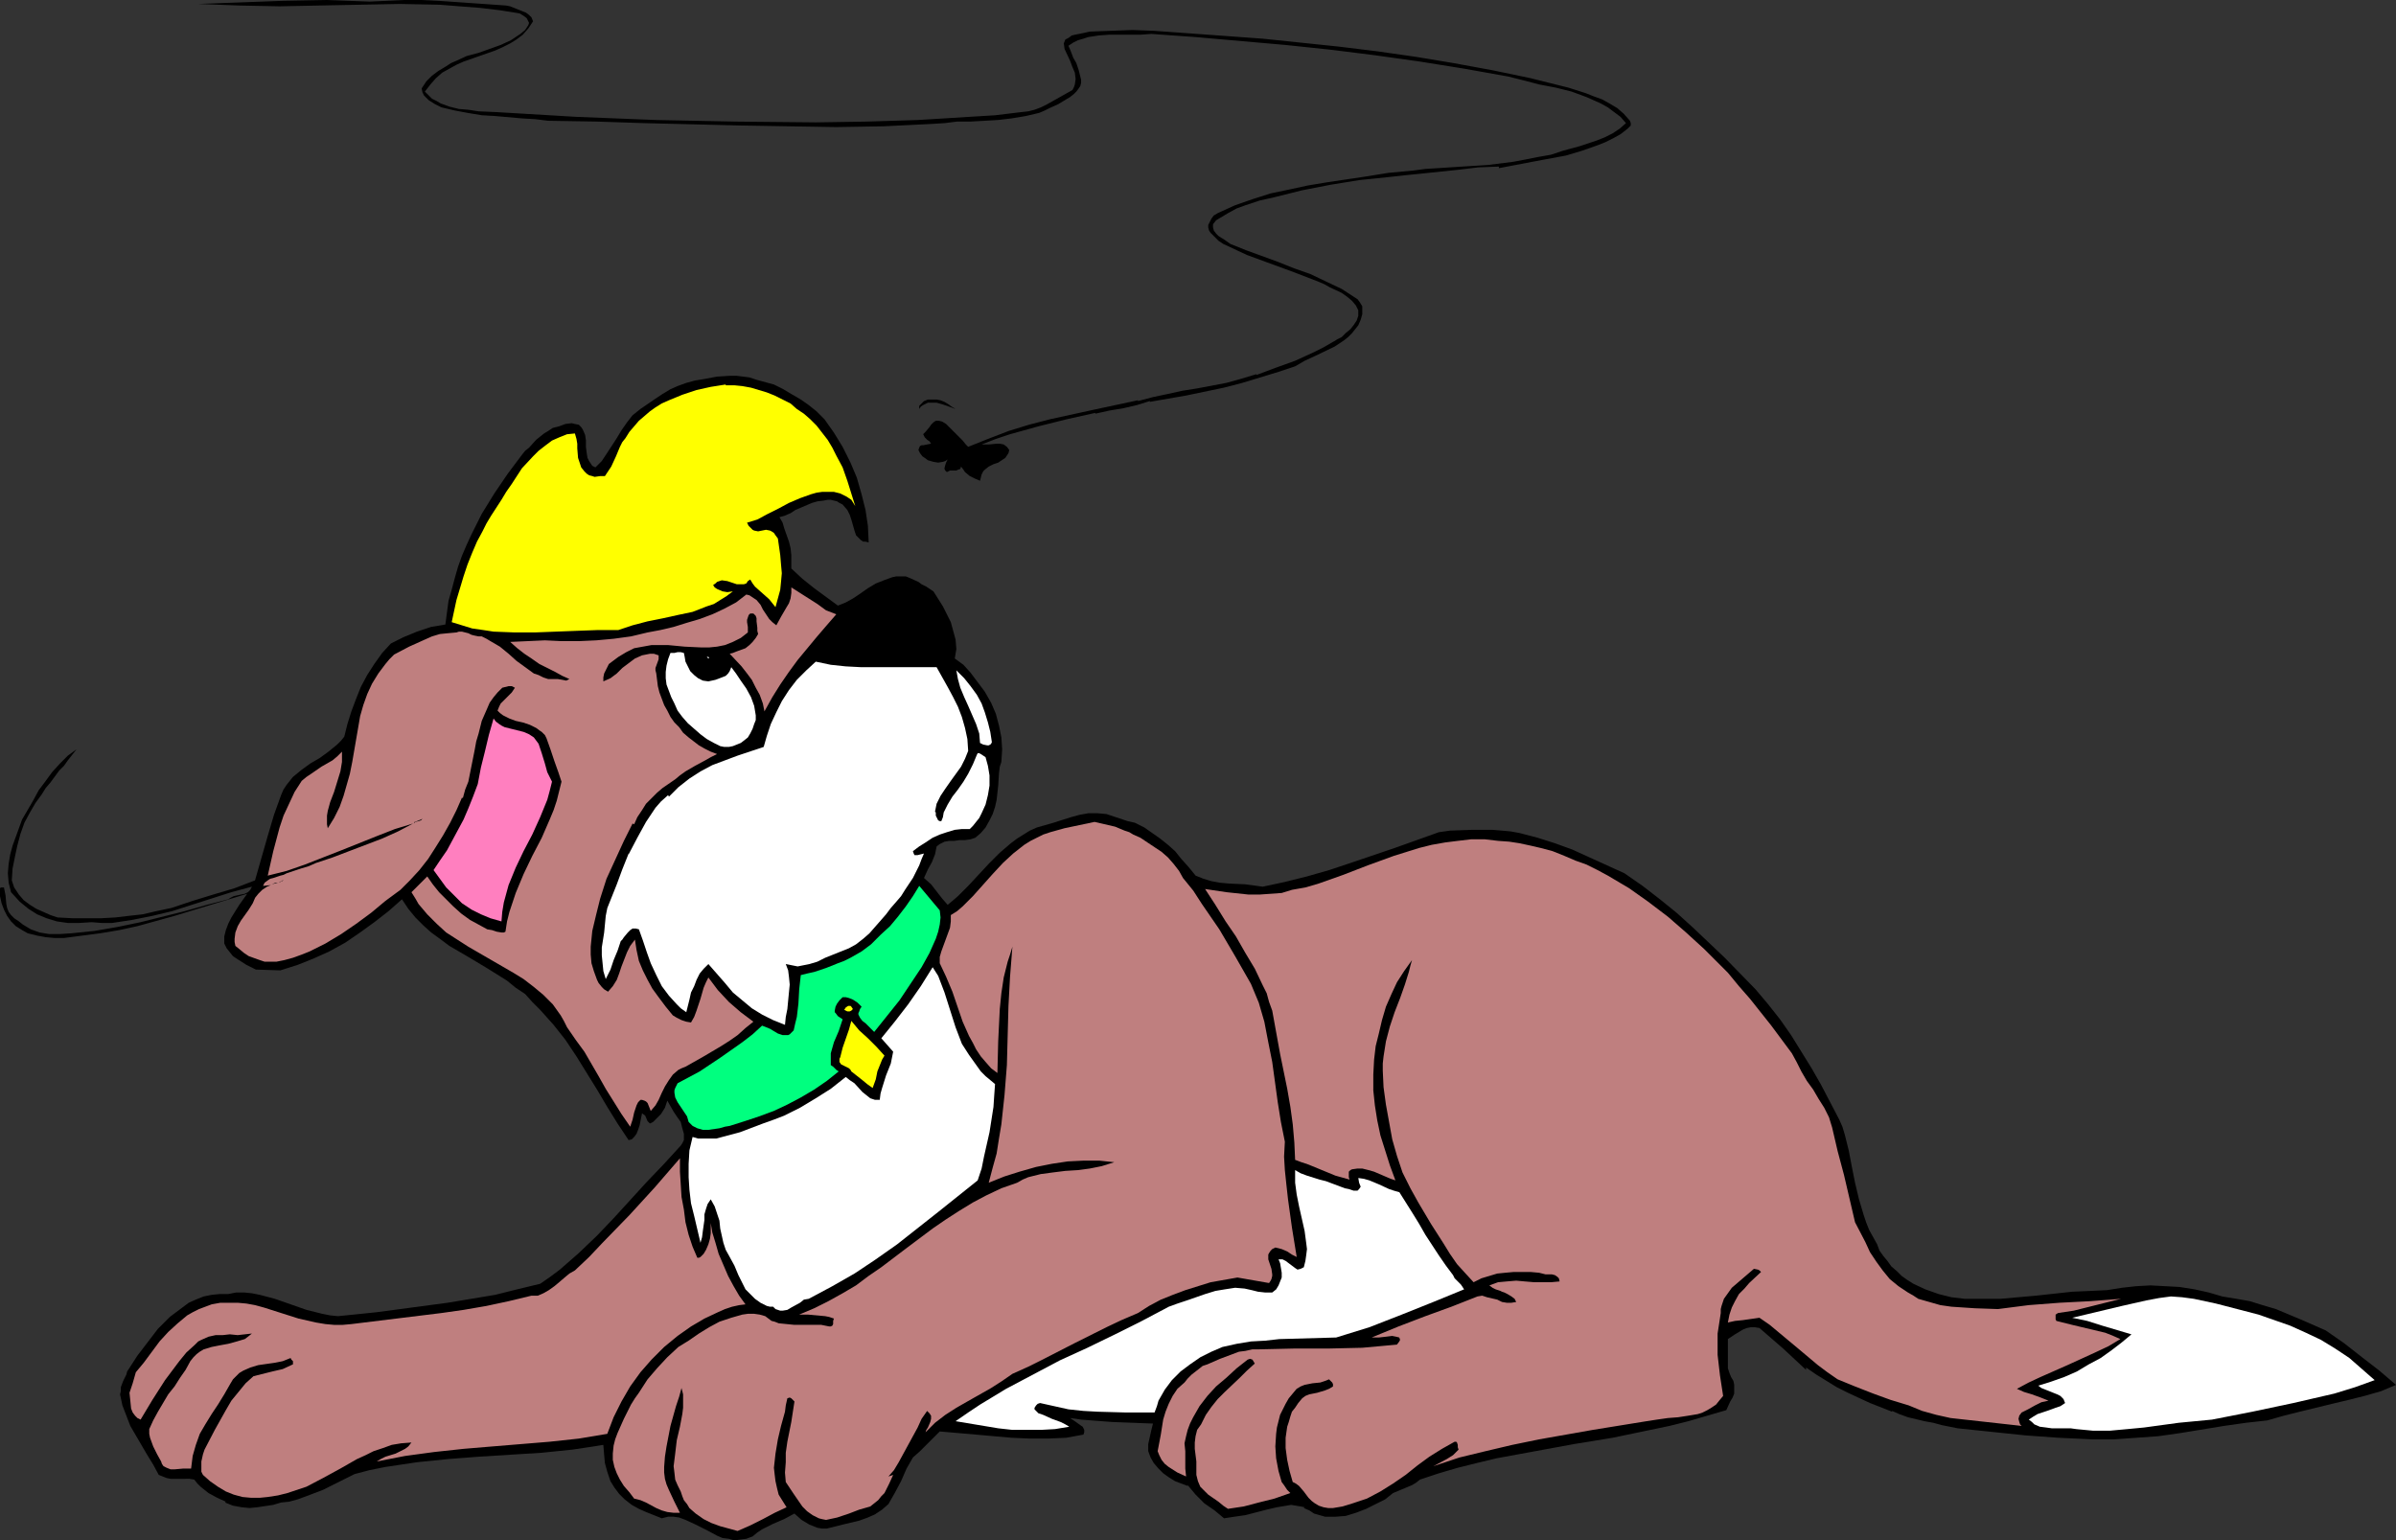
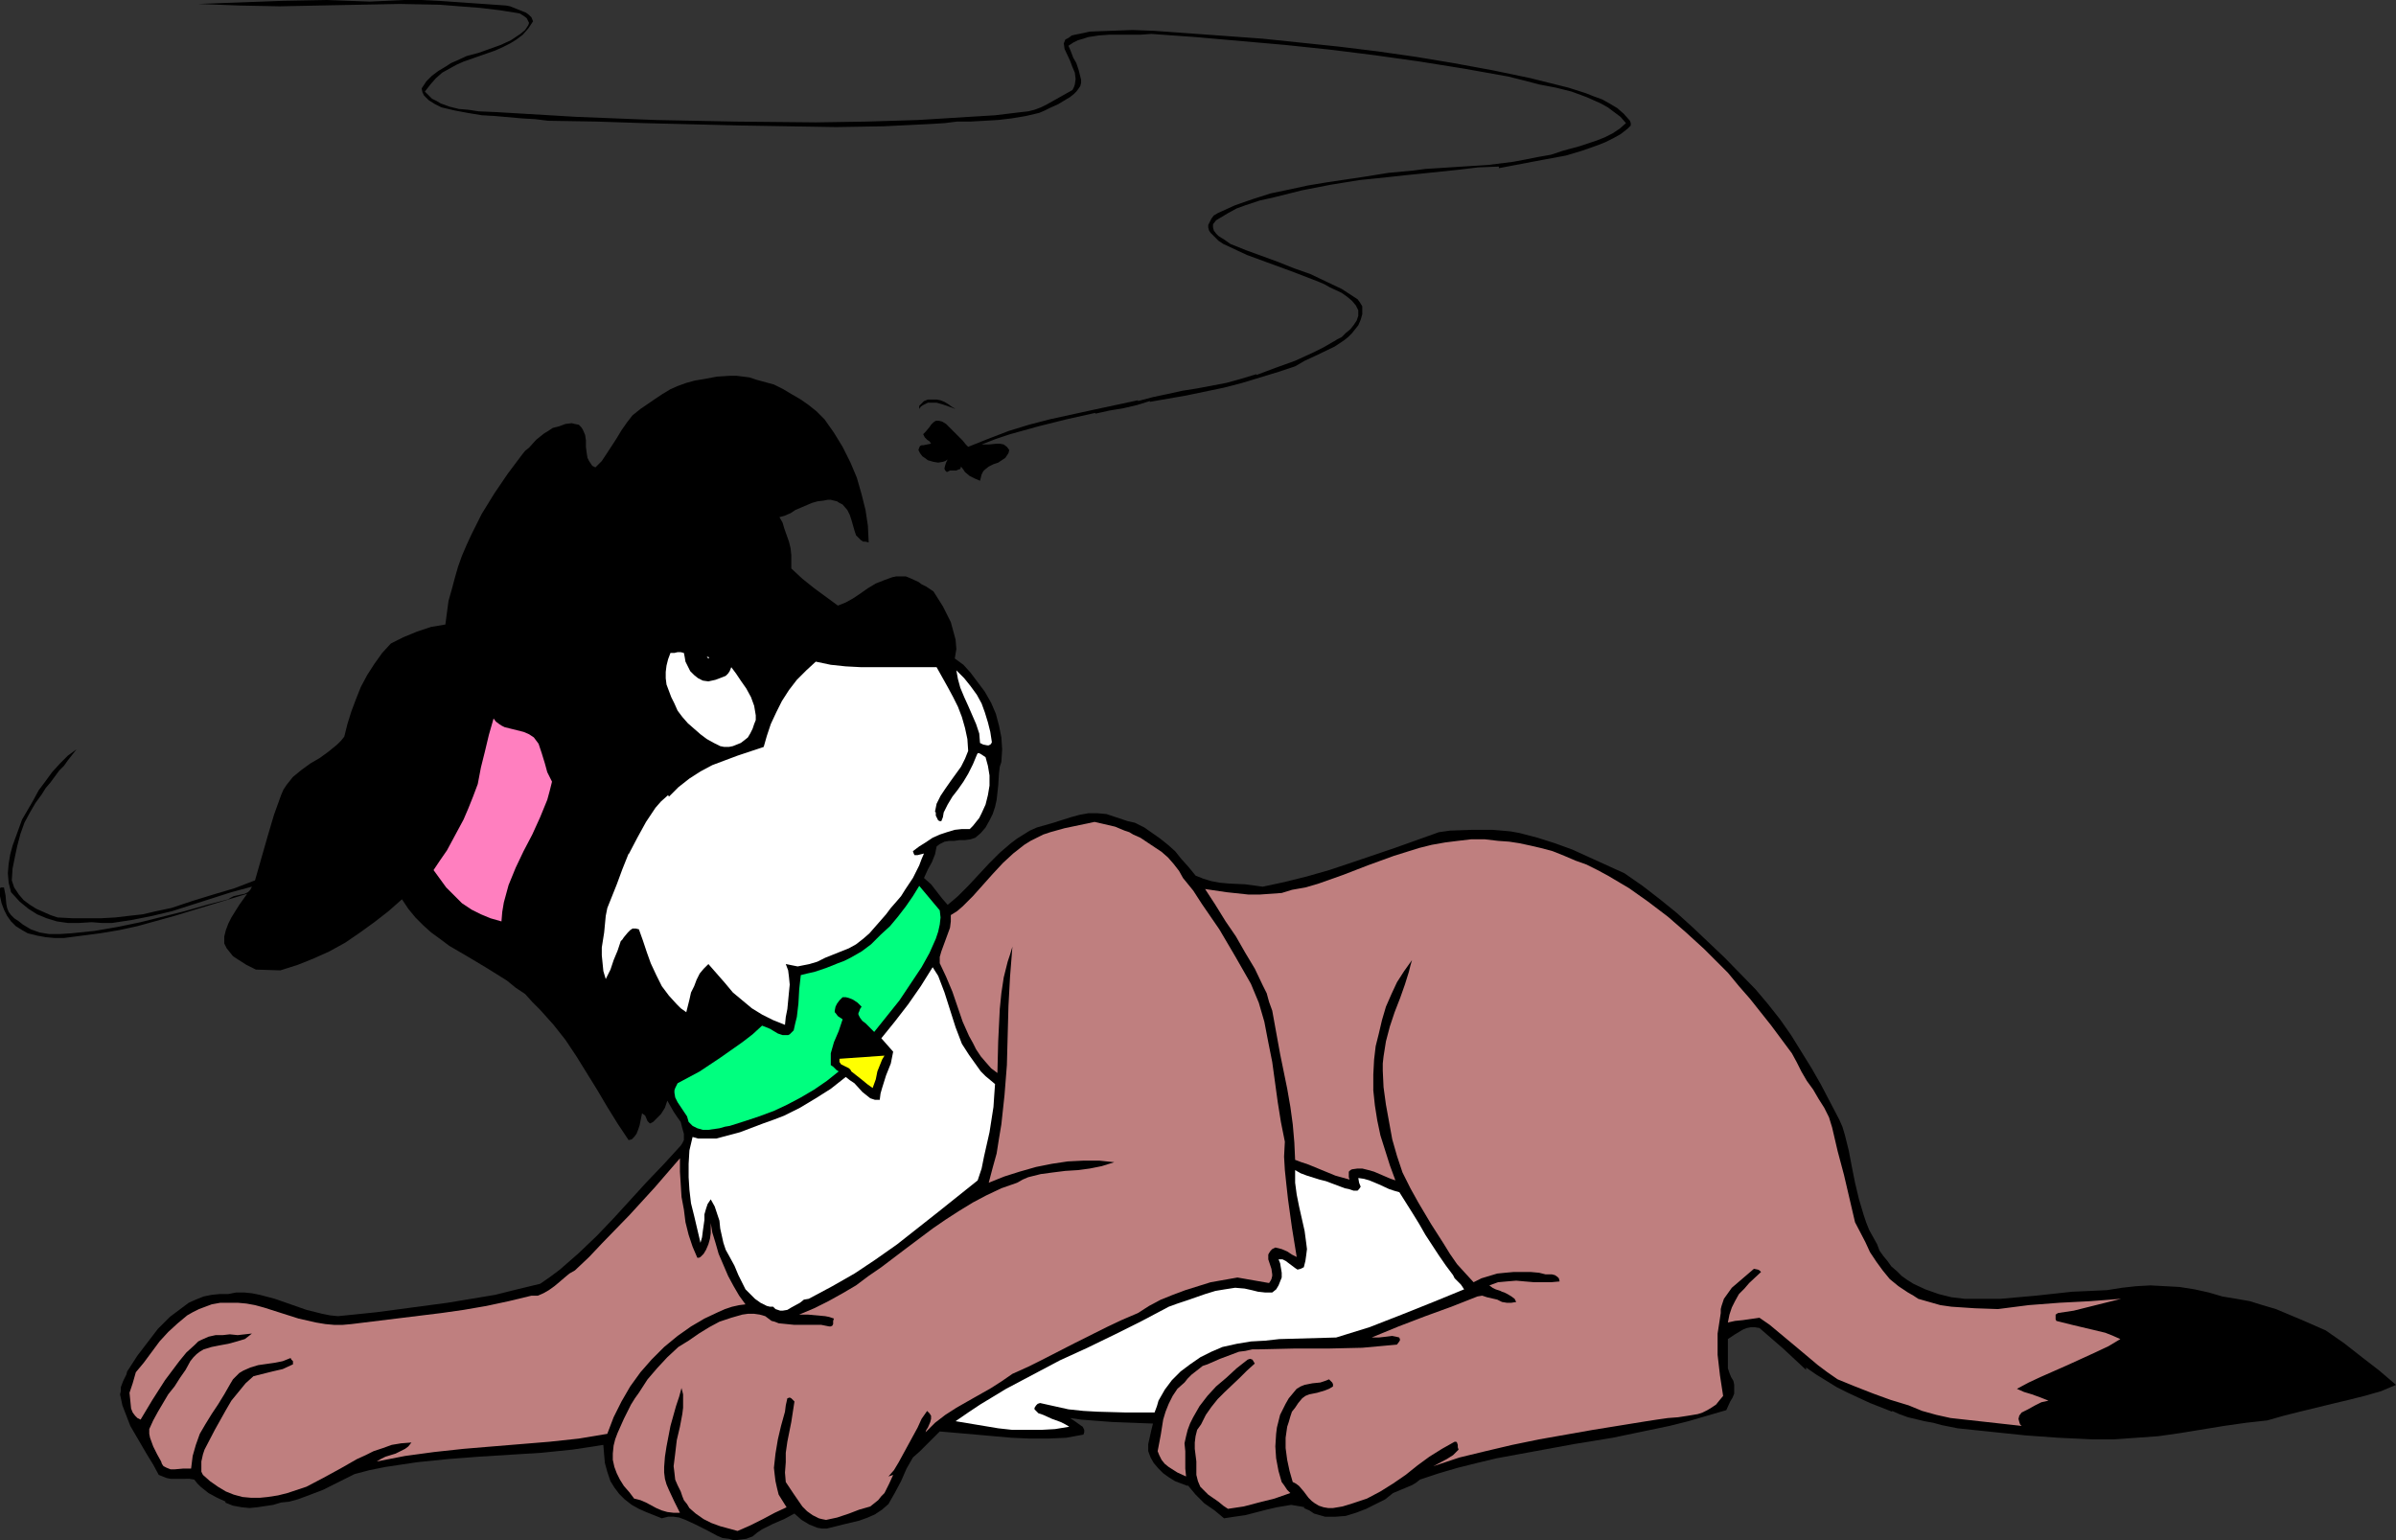
<svg xmlns="http://www.w3.org/2000/svg" xmlns:ns1="http://sodipodi.sourceforge.net/DTD/sodipodi-0.dtd" xmlns:ns2="http://www.inkscape.org/namespaces/inkscape" version="1.0" width="129.724mm" height="83.409mm" id="svg25" ns1:docname="Dog &amp; Fly.wmf">
  <rect width="100%" height="100%" fill="#333333" stroke="none" />
  <ns1:namedview id="namedview25" pagecolor="#ffffff" bordercolor="#000000" borderopacity="0.25" ns2:showpageshadow="2" ns2:pageopacity="0.0" ns2:pagecheckerboard="0" ns2:deskcolor="#d1d1d1" ns2:document-units="mm" />
  <defs id="defs1">
    <pattern id="WMFhbasepattern" patternUnits="userSpaceOnUse" width="6" height="6" x="0" y="0" />
  </defs>
  <path style="fill:#000000;fill-opacity:1;fill-rule:evenodd;stroke:none" d="M 75.629,0.323 79.184,0.162 82.739,0 h 3.555 l 3.394,0.162 6.949,0.485 6.949,0.485 0.808,0.162 0.808,0.323 1.616,0.646 0.808,0.323 0.646,0.485 0.485,0.485 0.323,0.808 -0.97,1.454 -1.131,1.293 -1.293,0.969 -1.293,0.808 -1.616,0.808 -1.454,0.646 -6.464,2.262 -1.454,0.646 -1.454,0.808 -1.454,0.808 -1.293,1.131 -1.131,1.293 -1.131,1.454 0.808,0.808 0.646,0.646 0.97,0.485 0.808,0.485 1.778,0.646 1.939,0.485 1.939,0.162 2.101,0.323 3.717,0.162 16.322,0.969 16.322,0.646 16.322,0.323 16.322,0.162 10.342,-0.162 10.504,-0.323 5.333,-0.323 5.171,-0.323 5.333,-0.323 5.333,-0.646 1.454,-0.162 1.293,-0.323 1.293,-0.485 1.293,-0.646 2.586,-1.454 2.586,-1.454 0.323,-0.646 0.162,-0.485 0.162,-1.131 -0.162,-1.293 -0.485,-1.131 -0.485,-1.293 -1.131,-2.424 -0.162,-1.131 0.323,-0.808 0.646,-0.323 0.646,-0.485 0.646,-0.162 1.616,-0.323 1.454,-0.323 4.363,-0.162 4.363,-0.162 4.363,0.162 4.525,0.323 8.888,0.646 8.888,0.646 7.757,0.808 7.757,0.808 7.918,0.969 7.918,1.131 7.757,1.293 7.918,1.454 7.757,1.616 7.757,1.939 3.555,1.131 1.616,0.646 1.778,0.646 1.454,0.808 1.616,0.969 1.293,1.131 1.293,1.454 0.162,0.485 v 0.485 l -0.323,0.323 -0.323,0.323 -1.454,1.131 -1.454,0.808 -1.616,0.808 -1.616,0.646 -3.232,1.131 -3.232,0.969 -6.949,1.293 -3.394,0.646 -3.394,0.646 v -0.323 l -4.202,0.162 -4.04,0.485 -7.757,0.808 v 0 l -3.232,0.323 -2.909,0.323 -3.07,0.323 -1.616,0.162 -1.616,0.162 v 0 l -5.979,0.969 -5.818,1.131 -5.818,1.454 -2.909,0.646 -2.909,0.969 -1.778,0.646 -1.778,0.969 -1.616,0.969 -0.808,0.485 -0.646,0.808 v 0.646 l 0.162,0.646 0.485,0.646 0.485,0.485 1.293,0.808 1.131,0.808 3.232,1.293 6.626,2.424 3.232,1.293 3.232,1.131 3.394,1.616 3.07,1.454 3.232,2.101 0.485,0.646 0.485,0.808 v 0.969 0.646 l -0.323,1.131 -0.485,1.131 -0.646,0.808 -0.646,0.808 -0.808,0.808 -0.808,0.646 -1.939,1.293 -4.04,1.939 -2.101,0.969 -1.939,1.131 -3.394,1.131 -3.717,1.131 -3.717,1.131 -3.717,0.969 -3.878,0.808 -3.878,0.808 -3.717,0.646 -3.717,0.646 v -0.162 l -2.586,0.808 -2.747,0.646 -2.909,0.485 -2.909,0.646 v -0.162 l -5.818,1.293 -5.818,1.454 -5.818,1.616 -2.909,0.969 -2.909,1.131 h 0.808 0.646 l 1.616,-0.162 h 0.646 l 0.808,0.162 0.646,0.485 0.485,0.646 -0.162,0.646 -0.323,0.485 -0.323,0.485 -0.485,0.323 -0.97,0.646 -0.97,0.323 -0.97,0.485 -0.808,0.646 -0.323,0.323 -0.323,0.646 -0.162,0.646 -0.162,0.646 -1.131,-0.485 -0.97,-0.485 -0.97,-0.808 -0.323,-0.485 -0.485,-0.646 -0.162,0.485 -0.485,0.162 -0.323,0.162 h -1.293 l -0.323,0.162 -0.323,0.162 -0.323,-0.323 -0.162,-0.323 v -0.162 l 0.162,-0.646 0.162,-0.485 0.323,-0.646 -0.485,0.323 -0.485,0.162 -0.97,0.162 -0.97,-0.162 -1.131,-0.323 -0.646,-0.485 -0.485,-0.323 -0.485,-0.646 -0.323,-0.646 0.162,-0.485 0.162,-0.323 0.323,-0.162 h 0.323 l 1.616,-0.323 -0.323,-0.485 -0.485,-0.323 -0.485,-0.485 -0.162,-0.323 -0.162,-0.323 0.485,-0.485 0.808,-0.969 0.323,-0.485 0.485,-0.485 0.485,-0.323 h 0.646 l 0.646,0.162 0.808,0.485 0.646,0.646 1.454,1.454 1.293,1.293 0.646,0.808 0.485,0.485 4.04,-1.616 4.202,-1.616 4.202,-1.293 4.363,-1.131 8.888,-1.939 9.05,-1.939 v 0.162 l 3.07,-0.808 3.07,-0.646 2.909,-0.646 3.07,-0.485 5.979,-1.131 2.909,-0.808 3.232,-0.969 v 0.162 l 3.878,-1.454 4.04,-1.454 3.878,-1.777 1.939,-0.969 1.939,-1.131 0.323,-0.162 0.485,-0.323 0.97,-0.485 0.808,-0.808 0.97,-0.808 0.646,-0.808 0.646,-0.969 0.323,-0.969 v -1.131 l -0.485,-0.969 -0.808,-0.969 -0.97,-0.808 -1.131,-0.808 -2.424,-1.131 -1.131,-0.646 -1.131,-0.485 -5.01,-1.939 -4.848,-1.777 -4.848,-1.777 -2.424,-1.131 -2.424,-1.131 -0.485,-0.323 -0.485,-0.323 -0.808,-0.808 -0.808,-0.808 -0.323,-0.485 -0.162,-0.646 v -0.485 l 0.162,-0.323 0.485,-0.969 0.485,-0.646 0.808,-0.485 3.555,-1.616 3.717,-1.293 3.555,-1.131 3.878,-0.808 3.717,-0.808 3.878,-0.646 7.595,-1.131 5.01,-0.808 5.171,-0.485 2.424,-0.323 2.586,-0.162 5.01,-0.323 5.171,-0.323 5.171,-0.646 2.586,-0.485 2.424,-0.485 2.747,-0.485 2.424,-0.808 3.555,-0.969 3.394,-1.131 1.616,-0.646 1.616,-0.808 1.454,-0.969 1.293,-1.131 -1.131,-1.293 -1.293,-0.969 -1.293,-0.969 -1.454,-0.808 -1.454,-0.646 -1.454,-0.646 -3.07,-1.131 -3.232,-0.808 -3.394,-0.646 -3.07,-0.808 -3.232,-0.808 -9.05,-1.616 -9.05,-1.454 -9.211,-1.293 -9.05,-1.131 -9.211,-0.969 -9.211,-0.808 -9.211,-0.808 -9.05,-0.646 -2.262,0.162 h -2.101 -2.101 -2.262 l -2.101,0.162 -2.101,0.323 -0.97,0.323 -1.131,0.323 -0.97,0.485 -0.97,0.646 0.485,1.131 0.485,1.293 0.646,1.131 0.485,1.454 0.323,1.293 0.162,0.646 v 0.646 l -0.162,0.646 -0.323,0.485 -0.485,0.646 -0.485,0.485 -0.808,0.646 -0.808,0.485 -1.616,0.969 -1.778,0.808 -0.97,0.485 -1.131,0.485 -2.747,0.646 -2.909,0.485 -2.747,0.323 -2.747,0.162 -2.909,0.162 h -2.747 l -2.586,0.323 -2.586,0.162 -9.858,0.485 -9.696,0.162 -9.858,-0.162 -9.696,-0.162 -19.715,-0.485 -9.858,-0.323 -9.858,-0.162 -2.586,-0.323 -2.747,-0.162 -5.494,-0.485 -2.747,-0.162 -2.909,-0.485 -2.586,-0.485 -2.747,-0.646 -1.293,-0.646 -1.293,-0.808 -0.485,-0.485 -0.485,-0.485 -0.323,-0.646 -0.162,-0.808 0.97,-1.454 1.131,-1.131 1.293,-0.969 1.616,-0.969 0.97,-0.646 1.131,-0.485 2.101,-0.969 2.424,-0.646 2.262,-0.808 2.262,-0.808 2.101,-0.969 0.97,-0.646 0.97,-0.646 0.97,-0.808 0.646,-0.969 0.162,-0.485 -0.162,-0.323 -0.162,-0.323 -0.162,-0.323 -0.646,-0.485 -0.808,-0.485 -4.04,-0.646 L 98.253,1.616 94.051,1.293 90.011,0.969 81.77,0.808 73.528,0.969 65.286,1.131 57.206,1.293 48.965,1.131 44.763,0.969 40.562,0.808 44.925,0.646 49.288,0.485 58.014,0.162 66.902,0 71.266,0.162 Z" id="path1" />
  <path style="fill:#000000;fill-opacity:1;fill-rule:evenodd;stroke:none" d="m 154.813,77.721 1.778,0.485 1.778,0.485 1.939,0.969 1.616,0.969 1.939,1.131 1.616,1.131 1.616,1.293 1.616,1.616 1.939,2.747 1.778,2.908 1.616,3.232 1.293,3.07 0.97,3.393 0.808,3.232 0.485,3.232 0.162,3.393 -0.646,-0.162 h -0.485 l -0.485,-0.323 -0.323,-0.323 -0.646,-0.646 -0.323,-0.969 -0.323,-1.131 -0.323,-1.131 -0.323,-0.969 -0.485,-0.97 -0.97,-1.131 -0.646,-0.323 -0.485,-0.323 -0.646,-0.162 -0.646,-0.162 h -0.646 l -0.808,0.162 -1.293,0.162 -1.131,0.323 -2.262,0.969 -1.131,0.485 -0.97,0.646 -1.131,0.485 -1.131,0.323 0.646,1.131 0.323,1.131 0.97,2.747 0.323,1.293 0.162,1.454 v 1.454 1.293 l 2.262,2.101 2.424,1.939 2.424,1.777 2.424,1.777 1.616,-0.646 1.454,-0.808 1.454,-0.969 1.616,-1.131 1.616,-0.969 1.616,-0.646 1.778,-0.646 0.808,-0.162 h 0.97 0.97 l 0.808,0.323 1.778,0.808 0.646,0.485 0.97,0.485 1.454,0.969 1.939,3.07 0.808,1.616 0.808,1.616 0.485,1.777 0.485,1.777 0.162,1.939 -0.323,1.939 1.778,1.293 1.454,1.616 1.454,1.939 1.454,1.939 1.293,2.262 0.97,2.262 0.646,2.424 0.485,2.424 0.162,2.424 -0.162,2.585 -0.323,0.969 -0.162,1.293 -0.162,2.585 -0.323,2.908 -0.323,1.454 -0.485,1.454 -0.646,1.293 -0.808,1.454 -0.97,1.131 -1.131,0.969 -0.97,0.323 -1.131,0.162 h -1.131 l -1.131,0.162 h -0.97 l -0.97,0.162 -0.97,0.485 -0.646,0.485 -0.162,0.808 -0.162,0.808 -0.646,1.616 -0.808,1.454 -0.808,1.777 1.454,1.293 1.131,1.454 1.131,1.454 1.131,1.293 0.97,-0.808 1.131,-0.969 2.101,-2.101 4.202,-4.524 2.262,-2.262 2.262,-1.939 1.293,-0.97 1.293,-0.808 1.293,-0.808 1.454,-0.646 3.394,-0.97 3.555,-1.131 1.778,-0.485 1.778,-0.323 h 1.939 l 1.778,0.162 1.454,0.485 1.454,0.485 1.454,0.485 1.454,0.323 1.939,0.97 1.616,1.131 1.616,1.131 1.616,1.293 1.454,1.293 1.293,1.616 1.454,1.616 1.454,1.777 1.616,0.646 1.616,0.485 1.778,0.323 1.778,0.162 3.394,0.162 3.555,0.485 4.525,-0.97 4.525,-1.131 4.525,-1.293 4.363,-1.454 9.05,-3.07 9.05,-3.232 2.262,-0.323 4.525,-0.162 h 2.262 1.939 l 1.939,0.162 1.778,0.162 1.778,0.323 3.717,0.969 3.555,1.131 3.555,1.293 3.555,1.616 7.11,3.232 3.717,2.585 3.555,2.747 3.394,2.747 3.394,3.07 3.232,3.07 3.232,3.07 6.302,6.463 2.586,3.07 2.424,3.07 2.262,3.232 2.101,3.393 2.101,3.393 1.939,3.393 3.717,7.11 0.646,1.454 0.485,1.616 0.808,3.232 0.646,3.393 0.646,3.232 0.808,3.393 0.97,3.232 0.485,1.454 0.646,1.616 0.808,1.454 0.808,1.454 0.485,1.293 0.808,1.131 0.808,0.97 0.808,1.131 1.131,0.969 0.97,0.97 1.131,0.808 1.293,0.808 2.424,1.131 2.747,0.97 2.586,0.646 2.747,0.323 h 3.555 3.717 l 7.272,-0.646 7.434,-0.808 3.717,-0.162 3.394,-0.162 3.07,-0.485 2.909,-0.323 2.909,-0.162 3.07,0.162 2.909,0.162 3.07,0.485 2.909,0.646 2.747,0.808 2.909,0.485 2.747,0.485 2.586,0.808 2.747,0.808 5.01,2.101 5.171,2.262 3.717,2.585 3.717,2.908 3.555,2.747 3.394,2.908 -3.07,1.293 -3.394,0.969 -3.232,0.808 -3.394,0.808 -6.626,1.616 -3.232,0.808 -3.394,0.969 -4.363,0.485 -4.525,0.646 -8.888,1.454 -4.525,0.646 -4.525,0.323 -4.525,0.323 h -4.363 l -6.949,-0.323 -6.787,-0.485 -13.898,-1.454 -1.616,-0.323 -1.616,-0.323 -1.778,-0.485 -1.778,-0.323 -3.394,-0.808 -1.778,-0.646 -1.454,-0.646 v 0.162 l -4.525,-1.777 -4.525,-2.101 -2.262,-1.131 -2.101,-1.293 -2.101,-1.293 -2.101,-1.454 v 0.323 0.162 l -2.262,-2.101 -2.424,-2.262 -2.424,-2.101 -2.424,-2.101 -0.97,-0.162 h -0.808 l -0.808,0.162 -0.808,0.323 -1.616,0.97 -1.454,0.969 v 1.939 1.131 1.939 0.969 l 0.323,0.97 0.323,0.808 0.485,0.808 0.162,0.808 v 0.969 0.808 l -0.323,0.808 -0.485,0.808 -0.808,1.777 -3.878,1.131 -3.878,1.131 -3.878,0.97 -3.878,0.808 -7.757,1.616 -7.918,1.293 -7.918,1.454 -7.918,1.454 -4.04,0.97 -3.878,0.969 -3.878,1.131 -3.878,1.293 -0.808,0.646 -0.808,0.485 -1.939,0.808 -1.939,0.808 -0.808,0.646 -0.808,0.646 -3.878,1.939 -2.101,0.808 -2.101,0.646 -2.101,0.162 h -1.131 -0.97 l -1.131,-0.323 -1.131,-0.323 -0.97,-0.646 -1.131,-0.485 0.162,-0.162 -0.808,-0.162 -0.97,-0.162 -0.97,-0.162 -0.97,0.162 -1.939,0.323 -2.101,0.485 -4.363,1.131 -2.262,0.323 -2.101,0.323 -1.939,-1.616 -2.101,-1.454 -1.778,-1.777 -0.808,-0.969 -0.808,-0.97 v 0.162 l -1.293,-0.485 -1.293,-0.485 -1.293,-0.808 -1.131,-0.808 -0.97,-0.969 -0.97,-1.131 -0.646,-1.131 -0.485,-1.293 v -1.454 l 0.323,-1.454 0.323,-1.454 0.323,-1.293 -4.202,-0.162 -4.202,-0.162 -4.202,-0.323 -2.101,-0.162 -2.262,-0.323 0.485,0.323 0.485,0.323 1.131,0.808 0.485,0.323 0.323,0.646 v 0.485 l -0.162,0.485 -3.555,0.646 -3.717,0.162 h -3.717 l -3.717,-0.162 -7.272,-0.646 -7.434,-0.646 -0.646,0.646 -0.646,0.646 -1.293,1.293 -1.454,1.454 -1.454,1.293 -1.293,2.262 -1.131,2.585 -1.293,2.424 -1.293,2.262 -1.293,1.131 -1.454,0.969 -1.454,0.646 -1.778,0.646 -3.394,0.808 -3.232,0.808 h -0.97 l -0.97,-0.162 -0.808,-0.323 -0.808,-0.323 -1.616,-0.97 -1.454,-1.293 -2.101,1.131 -2.262,0.969 -2.262,1.131 -0.97,0.646 -0.97,0.808 -1.293,0.485 -1.293,0.162 -1.131,0.162 -1.131,-0.323 -1.293,-0.162 -1.131,-0.485 -2.101,-1.131 -2.262,-1.131 -2.101,-0.97 -1.293,-0.485 -1.131,-0.162 h -1.131 l -1.293,0.323 -1.616,-0.646 -1.616,-0.646 -1.454,-0.646 -1.454,-0.808 -1.454,-1.131 -1.131,-1.131 -0.97,-1.293 -0.808,-1.293 -0.323,-0.97 -0.323,-0.969 -0.485,-1.777 -0.162,-1.777 -0.162,-1.939 -3.07,0.485 -3.232,0.485 -6.302,0.646 -12.928,0.808 -6.302,0.485 -6.302,0.646 -6.464,0.969 -3.232,0.646 -3.07,0.808 -3.232,1.616 -3.232,1.616 -3.394,1.293 -1.778,0.646 -1.778,0.485 -1.616,0.162 -1.616,0.485 -3.232,0.485 -1.616,0.162 -1.616,-0.162 -1.778,-0.323 -1.616,-0.646 0.162,-0.162 -1.778,-0.808 -1.778,-0.969 -1.616,-1.293 -0.646,-0.646 -0.646,-0.808 -0.97,-0.162 H 37.814 36.845 34.906 l -0.808,-0.162 -0.808,-0.323 -0.808,-0.323 -1.131,-2.101 -1.293,-2.101 -2.262,-3.878 -1.131,-1.939 -0.808,-2.101 -0.808,-2.101 -0.485,-2.262 0.162,-0.646 v -0.808 l 0.485,-1.293 0.646,-1.293 0.162,-0.646 0.323,-0.485 1.778,-2.747 2.101,-2.747 2.101,-2.747 1.131,-1.131 1.293,-1.293 1.293,-0.97 1.293,-0.969 1.293,-0.97 1.454,-0.646 1.616,-0.646 1.616,-0.323 1.616,-0.162 h 1.778 l 1.616,-0.323 h 1.616 l 1.616,0.162 1.616,0.323 3.07,0.808 3.232,1.131 3.232,1.131 3.232,0.808 1.616,0.323 1.616,0.162 1.616,-0.162 1.616,-0.162 4.686,-0.485 4.848,-0.646 9.696,-1.293 4.848,-0.808 4.848,-0.808 4.525,-1.131 4.686,-1.131 2.101,-1.454 1.939,-1.454 3.878,-3.393 3.717,-3.555 3.394,-3.555 3.394,-3.716 3.394,-3.716 3.555,-3.716 3.394,-3.716 0.323,-0.485 0.323,-0.646 v -0.646 -0.646 l -0.323,-1.131 -0.323,-1.293 -0.808,-1.131 -0.646,-0.97 -0.646,-1.131 -0.646,-1.131 -0.485,1.454 -0.808,1.293 -1.131,1.131 -0.485,0.485 -0.646,0.323 -0.485,-0.485 -0.485,-1.131 -0.646,-0.485 -0.323,1.616 -0.162,0.808 -0.323,0.97 -0.323,0.808 -0.485,0.646 -0.485,0.485 -0.646,0.162 -2.262,-3.393 -2.101,-3.393 -2.101,-3.555 -2.101,-3.393 -2.101,-3.393 -2.262,-3.393 -2.424,-3.07 -2.747,-3.07 -1.616,-1.616 -1.454,-1.616 -1.939,-1.293 -1.778,-1.454 -3.878,-2.424 -4.04,-2.424 -3.878,-2.262 -1.939,-1.454 -1.778,-1.293 -1.616,-1.454 -1.616,-1.616 -1.454,-1.777 -1.293,-1.939 -2.747,2.424 -2.909,2.262 -2.909,2.101 -3.07,2.101 -3.232,1.777 -3.232,1.454 -3.232,1.293 -3.555,1.131 -5.01,-0.162 -1.939,-0.969 -1.778,-1.131 -0.97,-0.646 -0.646,-0.808 -0.646,-0.808 -0.485,-0.97 v -1.454 l 0.323,-1.293 0.485,-1.293 0.646,-1.293 1.616,-2.585 1.616,-2.262 -7.434,2.262 -7.434,2.262 -7.595,2.101 -3.717,0.808 -3.878,0.646 -3.717,0.485 -3.717,0.485 H 11.15 L 9.373,191.798 7.595,191.475 5.656,190.991 4.525,190.344 3.232,189.536 2.262,188.567 1.454,187.436 0.808,186.143 0.323,184.85 0,183.396 v -1.454 -0.162 l 0.162,-0.162 h 0.646 l 0.162,0.808 0.162,0.808 0.162,1.777 0.162,0.808 0.323,0.808 0.485,0.646 0.646,0.646 0.97,0.646 0.808,0.646 1.616,0.97 1.778,0.646 1.939,0.323 h 2.262 l 2.424,-0.162 4.686,-0.485 4.686,-0.808 4.686,-0.97 4.525,-1.131 4.525,-1.131 4.525,-1.293 4.363,-1.131 0.485,-0.323 0.646,-0.323 1.454,-0.323 0.808,-0.162 0.646,-0.323 0.485,-0.485 0.323,-0.646 -4.202,1.131 -4.04,1.293 -8.08,2.585 -4.04,0.969 -4.04,0.808 -2.101,0.323 -2.101,0.323 h -2.101 l -2.101,-0.162 -2.586,0.162 h -2.262 l -2.262,-0.323 -2.101,-0.646 -1.939,-0.808 -1.778,-1.131 -1.778,-1.454 -1.778,-1.939 -0.485,-1.939 -0.162,-1.939 0.162,-1.939 0.323,-1.939 0.485,-1.777 0.646,-1.777 0.646,-1.777 0.646,-1.777 2.262,-3.878 1.131,-2.101 1.454,-1.939 1.293,-1.777 1.616,-1.777 1.616,-1.616 1.778,-1.293 -1.778,2.262 -0.808,1.131 -0.97,0.97 -1.778,2.424 -0.97,1.131 -0.808,1.293 -1.293,1.777 -1.131,1.939 -1.131,2.101 -0.808,2.262 -0.646,2.424 -0.485,2.262 -0.485,2.424 -0.162,2.424 0.485,1.454 0.97,1.454 0.97,1.131 1.293,0.97 1.293,0.808 1.454,0.646 1.454,0.646 1.454,0.485 3.07,0.162 h 2.909 2.909 l 2.909,-0.162 2.747,-0.323 2.909,-0.323 2.747,-0.646 3.07,-0.646 4.363,-1.454 2.101,-0.646 2.101,-0.646 4.363,-1.293 2.101,-0.808 2.101,-0.808 1.293,-4.524 1.293,-4.524 1.293,-4.363 1.454,-4.04 0.485,-1.131 0.646,-0.97 0.646,-0.808 0.646,-0.808 1.778,-1.454 1.778,-1.293 1.939,-1.131 1.778,-1.293 1.778,-1.454 0.808,-0.808 0.646,-0.808 0.646,-2.585 0.808,-2.585 0.97,-2.585 0.97,-2.424 1.293,-2.424 1.454,-2.262 1.616,-2.262 1.778,-1.939 2.586,-1.293 2.747,-1.131 2.909,-0.97 2.909,-0.485 0.323,-2.424 0.323,-2.424 0.646,-2.262 0.646,-2.424 0.646,-2.262 0.808,-2.262 0.97,-2.262 0.97,-2.101 2.101,-4.201 2.586,-4.201 2.747,-4.04 2.909,-3.878 0.646,-0.808 0.808,-0.646 1.454,-1.616 1.616,-1.293 0.808,-0.485 0.97,-0.646 1.293,-0.323 1.293,-0.485 1.293,-0.162 0.646,0.162 0.808,0.162 0.485,0.485 0.323,0.485 0.485,1.131 0.162,1.131 v 1.293 l 0.162,1.293 0.162,0.969 0.323,0.646 0.323,0.485 0.323,0.485 0.646,0.323 1.293,-1.293 0.97,-1.454 2.101,-3.232 0.97,-1.616 1.131,-1.616 1.131,-1.454 1.616,-1.293 3.07,-2.101 1.454,-0.969 1.616,-0.969 1.454,-0.646 1.778,-0.646 1.778,-0.485 1.939,-0.323 2.586,-0.485 2.586,-0.162 h 1.454 l 1.293,0.162 1.293,0.162 z" id="path2" />
-   <path style="fill:#ffff00;fill-opacity:1;fill-rule:evenodd;stroke:none" d="m 148.51,78.852 h 1.778 l 1.616,0.162 1.778,0.323 1.616,0.485 1.616,0.485 1.616,0.646 1.616,0.808 1.616,0.808 1.293,1.131 1.454,0.969 1.293,1.131 1.293,1.293 1.131,1.454 1.131,1.454 0.97,1.616 0.808,1.616 1.293,2.424 0.97,2.747 0.808,2.585 0.808,2.585 -0.808,-1.293 -0.97,-0.646 -1.293,-0.646 -1.293,-0.323 h -1.131 -1.293 l -1.131,0.162 -1.131,0.323 -2.262,0.808 -2.262,0.97 -2.101,1.131 -2.262,1.131 -2.101,1.131 -2.101,0.646 0.323,0.646 0.485,0.485 0.323,0.323 0.323,0.162 0.808,0.162 0.808,-0.162 0.808,-0.162 0.808,0.162 0.323,0.162 0.485,0.323 0.323,0.485 0.485,0.646 0.485,3.393 0.162,1.939 0.162,1.777 -0.162,1.777 -0.162,1.616 -0.485,1.777 -0.485,1.777 -0.646,-0.808 -0.646,-0.808 -1.454,-1.293 -1.454,-1.293 -0.485,-0.646 -0.485,-0.808 -0.485,0.323 -0.323,0.485 -0.485,0.162 h -0.485 -0.97 l -0.97,-0.323 -0.97,-0.323 -1.131,-0.162 -0.485,0.162 -0.485,0.162 -0.323,0.323 -0.485,0.323 0.323,0.485 0.485,0.323 1.131,0.485 0.97,0.162 1.131,-0.162 -1.293,0.97 -1.293,0.808 -1.293,0.808 -1.454,0.485 -2.909,1.131 -3.07,0.646 -2.909,0.646 -3.232,0.646 -3.07,0.808 -2.909,0.97 h -4.202 l -4.363,0.162 -4.202,0.162 -4.202,0.162 h -4.363 l -4.202,-0.162 -2.101,-0.323 -2.262,-0.323 -2.101,-0.646 -2.101,-0.646 0.485,-2.262 0.485,-2.262 1.454,-4.847 0.808,-2.424 0.97,-2.424 0.97,-2.262 1.131,-2.101 0.808,-1.616 0.97,-1.616 2.101,-3.232 0.97,-1.616 1.131,-1.616 2.101,-3.232 2.262,-2.424 1.131,-1.131 1.454,-1.131 1.293,-0.969 1.454,-0.646 1.616,-0.646 1.616,-0.162 0.323,1.131 0.162,0.969 v 0.969 l 0.162,1.939 0.323,0.969 0.323,0.969 0.646,0.808 0.485,0.485 0.485,0.323 0.646,0.162 0.485,0.162 1.131,-0.162 h 0.485 0.485 l 0.646,-0.969 0.646,-0.969 0.97,-2.101 0.808,-1.939 0.485,-0.969 0.646,-0.808 0.808,-1.293 0.97,-1.131 0.97,-1.131 1.131,-0.969 1.131,-0.969 1.131,-0.808 1.293,-0.808 1.454,-0.646 2.747,-1.131 2.909,-0.969 2.909,-0.646 3.07,-0.485 z" id="path3" />
  <path style="fill:#000000;fill-opacity:1;fill-rule:evenodd;stroke:none" d="m 195.536,83.7 -1.778,-0.646 -0.97,-0.323 -1.131,-0.323 h -0.808 -0.97 l -0.97,0.485 -0.485,0.323 -0.323,0.485 v -0.323 -0.323 l 0.323,-0.323 0.646,-0.646 0.808,-0.323 h 0.97 0.808 l 0.808,0.162 0.808,0.323 0.808,0.485 0.646,0.485 z" id="path4" />
  <path style="fill:#000000;fill-opacity:1;fill-rule:evenodd;stroke:none" d="m 189.557,122.318 0.808,1.454 0.808,1.454 0.808,1.616 0.646,1.454 0.646,1.616 0.323,1.616 v 1.616 l -0.162,0.646 -0.162,0.808 -3.232,-0.162 h -3.232 l -6.464,0.162 h -3.232 l -3.232,-0.162 -3.232,-0.323 -3.232,-0.646 2.262,-2.747 2.424,-2.585 2.424,-2.585 2.747,-2.262 0.646,-0.646 0.808,-0.646 1.778,-0.808 1.939,-0.808 1.778,-0.646 1.454,0.323 1.454,0.646 1.293,0.808 z" id="path5" />
-   <path style="fill:#bf7f7f;fill-opacity:1;fill-rule:evenodd;stroke:none" d="m 169.033,124.903 2.101,0.808 -2.101,2.424 -1.939,2.262 -3.878,4.686 -1.778,2.424 -1.778,2.585 -1.616,2.585 -1.616,2.908 -0.323,-1.616 -0.646,-1.777 -0.808,-1.454 -0.808,-1.616 -0.97,-1.293 -1.131,-1.454 -2.424,-2.585 0.646,-0.162 0.808,-0.323 1.778,-0.646 0.808,-0.646 0.646,-0.646 0.646,-0.808 0.485,-0.808 -0.162,-0.646 v -0.646 l -0.162,-1.293 v -0.646 l -0.162,-0.485 -0.485,-0.485 h -0.646 l -0.323,0.323 -0.162,0.485 -0.162,0.485 v 0.485 l 0.162,0.969 v 0.485 0.646 l -1.454,1.131 -1.616,0.808 -1.616,0.646 -1.616,0.323 -1.616,0.162 h -1.616 l -3.394,-0.162 -3.394,-0.323 h -1.616 -1.778 l -1.778,0.323 -1.778,0.323 -1.616,0.808 -1.616,0.969 -1.293,0.97 -0.646,0.485 -0.323,0.646 -0.323,0.646 -0.323,0.646 -0.162,0.808 v 0.808 l 1.454,-0.646 1.293,-0.97 0.485,-0.485 0.646,-0.646 1.293,-0.97 1.293,-0.969 1.454,-0.646 0.808,-0.162 0.808,-0.162 h 0.808 l 0.97,0.323 v 0.808 l -0.646,1.777 v 0.485 l 0.162,0.646 0.162,1.293 0.162,1.293 0.323,1.293 0.485,1.293 0.485,1.293 0.646,1.131 0.646,1.293 0.808,1.131 0.97,0.97 0.808,1.131 1.131,0.97 2.101,1.616 1.131,0.646 1.293,0.646 1.293,0.485 -1.293,0.646 -1.131,0.646 -2.101,1.131 -1.939,1.131 -1.131,0.808 -0.97,0.808 -2.586,1.777 -1.131,0.97 -2.262,2.262 -0.808,1.293 -0.97,1.454 -0.646,1.454 -0.323,-0.162 -1.778,3.555 -1.778,3.878 -1.778,3.878 -1.293,4.04 -0.808,3.232 -0.808,3.393 -0.162,1.616 -0.162,1.616 v 1.616 l 0.162,1.777 0.485,1.616 0.646,1.777 0.323,0.646 0.646,0.808 0.485,0.485 0.808,0.485 0.97,-1.131 0.808,-1.293 0.485,-1.293 0.485,-1.454 1.131,-2.908 0.646,-1.293 0.97,-1.293 0.323,2.101 0.485,2.262 0.808,1.939 0.97,1.939 0.97,1.777 1.293,1.777 1.454,1.939 1.454,1.777 0.808,0.485 0.97,0.485 0.97,0.323 0.97,0.162 0.646,-1.131 0.485,-1.293 0.808,-2.424 0.646,-2.262 0.485,-1.131 0.485,-0.97 0.97,1.293 0.97,1.293 2.262,2.424 2.424,2.101 2.586,1.939 -1.616,1.293 -1.616,1.454 -1.616,1.131 -1.778,1.131 -3.555,2.101 -3.717,2.101 -0.808,0.323 -0.646,0.323 -1.131,0.969 -0.808,1.131 -0.808,1.293 -0.646,1.293 -0.646,1.454 -0.646,1.131 -0.97,1.131 -0.323,-0.808 -0.323,-0.808 -0.323,-0.323 -0.323,-0.162 -0.485,-0.162 h -0.323 l -0.485,0.485 -0.323,0.646 -0.485,1.454 -0.323,1.454 -0.485,1.454 -1.778,-2.585 -1.616,-2.585 -1.616,-2.585 -1.454,-2.585 -2.909,-5.009 -1.778,-2.424 -1.778,-2.585 -0.646,-1.293 -0.646,-1.131 -1.616,-2.262 -1.939,-1.939 -1.939,-1.616 -2.101,-1.616 -2.101,-1.293 -9.211,-5.332 -2.262,-1.454 -2.262,-1.454 -1.939,-1.777 -1.939,-1.939 -1.778,-2.101 -0.646,-1.131 -0.808,-1.293 3.232,-3.232 1.131,1.616 1.293,1.616 1.454,1.454 1.454,1.454 1.616,1.454 1.778,1.293 1.778,0.969 1.778,0.97 0.97,0.162 0.97,0.323 0.97,0.162 h 0.485 l 0.323,-0.162 0.323,-2.101 0.485,-1.939 0.646,-1.939 0.646,-1.939 1.616,-3.878 1.778,-3.716 1.939,-3.716 1.616,-3.716 0.808,-1.939 0.646,-1.939 0.485,-1.939 0.485,-1.939 -0.323,-0.969 -0.323,-0.97 -0.808,-2.262 -0.808,-2.424 -0.808,-2.262 -0.323,-0.646 -0.646,-0.646 -0.485,-0.323 -0.646,-0.485 -1.293,-0.646 -1.454,-0.485 -1.454,-0.323 -1.293,-0.485 -1.293,-0.646 -0.646,-0.485 -0.485,-0.485 0.323,-0.808 0.323,-0.646 1.131,-1.131 1.131,-1.131 0.323,-0.485 0.323,-0.485 -0.646,-0.323 h -0.646 l -0.646,0.162 -0.646,0.162 -0.97,0.97 -0.808,0.969 -0.808,1.131 -0.485,1.131 -1.131,2.585 -0.646,2.585 -0.485,1.616 -0.323,1.777 -0.646,3.232 -0.646,3.232 -0.646,1.616 -0.485,1.777 -0.162,-0.162 -1.131,2.585 -1.293,2.585 -1.454,2.585 -1.616,2.585 -1.454,2.262 -1.778,2.262 -1.939,2.101 -1.939,1.939 -3.07,2.262 -2.909,2.424 -3.07,2.262 -3.07,2.101 -3.232,1.939 -3.232,1.616 -1.616,0.646 -1.778,0.646 -1.778,0.485 -1.616,0.323 h -1.293 -1.131 l -0.97,-0.323 -2.262,-0.808 -0.97,-0.646 -0.97,-0.808 -0.808,-0.646 -0.162,-0.808 v -0.646 l 0.162,-1.293 0.485,-1.293 0.646,-1.131 0.808,-1.131 0.808,-1.131 0.808,-1.293 0.485,-1.131 0.646,-0.808 0.808,-0.808 0.97,-0.646 0.808,-0.323 -1.616,0.162 0.323,-0.646 0.646,-0.485 0.485,-0.323 0.646,-0.162 1.454,-0.485 0.646,-0.162 0.646,-0.323 v 0 l 2.909,-0.97 1.616,-0.485 1.454,-0.646 3.394,-1.131 3.394,-1.293 6.787,-2.585 3.232,-1.454 3.07,-1.616 -3.717,1.131 -3.717,1.454 -7.272,2.908 -3.717,1.454 -3.717,1.454 -3.717,1.293 -3.878,0.969 1.131,-5.009 1.293,-4.847 0.808,-2.424 1.131,-2.424 1.131,-2.424 1.454,-2.262 0.97,-0.808 0.97,-0.646 2.101,-1.454 2.262,-1.293 0.97,-0.808 0.97,-0.969 v 0.969 1.131 l -0.323,1.939 -0.646,2.101 -0.646,2.101 -0.808,2.101 -0.485,1.777 -0.162,0.969 v 0.97 0.808 l 0.162,0.808 1.293,-2.101 1.131,-2.262 0.808,-2.262 0.646,-2.262 0.646,-2.262 0.485,-2.424 0.808,-4.686 0.808,-4.686 0.646,-2.262 0.808,-2.262 0.97,-2.101 1.293,-2.101 1.454,-1.939 0.808,-0.969 0.97,-0.97 3.07,-1.616 3.232,-1.454 1.454,-0.646 1.616,-0.485 1.616,-0.162 1.778,-0.162 0.485,-0.162 h 0.646 l 1.293,0.323 0.646,0.323 0.646,0.162 0.808,0.162 h 0.646 l 0.97,0.485 0.808,0.485 1.939,1.131 1.778,1.454 1.616,1.454 1.778,1.293 1.778,1.293 0.97,0.323 0.97,0.485 0.97,0.323 h 1.131 0.808 l 0.97,0.162 0.808,0.162 0.323,-0.162 0.323,-0.162 -1.454,-0.646 -1.454,-0.808 -1.616,-0.808 -1.616,-0.808 -1.616,-1.131 -1.454,-0.97 -1.454,-1.131 -1.454,-1.293 3.555,-0.162 3.555,-0.162 3.394,0.162 h 3.555 l 3.555,-0.162 3.555,-0.323 3.555,-0.485 3.394,-0.808 2.586,-0.485 2.747,-0.646 2.586,-0.808 2.747,-0.808 2.586,-0.97 2.424,-1.131 2.424,-1.293 2.101,-1.616 0.646,0.162 0.485,0.323 0.97,0.646 0.808,0.969 0.485,0.97 1.293,1.939 0.646,0.646 0.808,0.646 0.97,-1.777 1.131,-1.939 0.485,-0.808 0.323,-0.97 0.162,-1.131 v -1.131 l 1.778,1.131 1.778,1.131 1.778,1.131 z" id="path6" />
  <path style="fill:#ffffff;fill-opacity:1;fill-rule:evenodd;stroke:none" d="m 139.945,133.629 0.162,0.808 0.162,0.97 0.485,0.969 0.485,0.97 0.808,0.808 0.808,0.646 0.97,0.485 1.131,0.162 1.454,-0.323 1.293,-0.485 0.808,-0.323 0.485,-0.485 0.323,-0.485 0.323,-0.808 0.97,1.293 0.97,1.454 1.131,1.616 0.97,1.777 0.646,1.777 0.162,0.969 0.162,0.97 v 0.969 l -0.323,0.808 -0.323,0.969 -0.485,0.97 -0.485,0.808 -0.808,0.646 -0.646,0.485 -0.808,0.323 -0.808,0.323 -0.808,0.162 h -0.97 l -0.808,-0.162 -1.293,-0.646 -1.454,-0.808 -1.293,-0.969 -1.293,-1.131 -1.293,-1.131 -1.131,-1.293 -0.97,-1.293 -0.646,-1.454 -0.646,-1.293 -0.485,-1.293 -0.485,-1.293 -0.162,-1.293 v -1.293 l 0.162,-1.293 0.323,-1.293 0.485,-1.293 h 0.808 l 0.646,-0.162 h 0.646 z" id="path7" />
  <path style="fill:#ffffff;fill-opacity:1;fill-rule:evenodd;stroke:none" d="m 144.955,134.76 0.162,0.162 v 0 l -0.162,-0.162 -0.162,-0.162 -0.162,-0.162 h 0.323 l 0.162,0.162 z" id="path8" />
  <path style="fill:#ffffff;fill-opacity:1;fill-rule:evenodd;stroke:none" d="m 166.933,135.406 3.07,0.646 3.07,0.323 3.07,0.162 h 3.232 3.07 6.141 3.07 l 2.262,4.04 1.131,2.101 0.97,1.939 0.808,2.101 0.646,2.262 0.485,2.262 0.162,2.424 -0.646,1.616 -0.808,1.616 -2.101,2.908 -1.131,1.616 -0.97,1.454 -0.808,1.616 -0.162,0.808 -0.162,0.808 0.162,0.162 v 0.646 l 0.162,0.323 0.323,0.646 0.323,0.162 h 0.323 l 0.323,-0.808 0.162,-0.97 0.808,-1.616 0.97,-1.616 1.131,-1.454 1.131,-1.616 0.97,-1.616 0.97,-1.939 0.808,-1.939 0.162,-0.323 h 0.162 0.162 l 0.323,0.162 0.485,0.323 0.485,0.323 0.485,1.777 0.323,1.939 v 2.101 l -0.323,1.939 -0.485,1.939 -0.808,1.777 -0.485,0.97 -0.646,0.808 -0.646,0.808 -0.646,0.646 h -1.616 l -1.454,0.162 -1.616,0.485 -1.454,0.485 -1.454,0.646 -1.454,0.97 -1.293,0.808 -1.293,0.969 0.162,0.485 0.162,0.323 h 0.323 0.323 l 1.293,-0.323 -0.485,1.131 -0.485,1.293 -1.293,2.585 -1.616,2.424 -0.808,1.293 -0.97,1.131 -1.131,1.293 -0.97,1.293 -2.262,2.585 -1.131,1.293 -1.293,1.131 -1.454,1.131 -1.454,0.808 -1.616,0.646 -1.616,0.646 -1.616,0.646 -1.616,0.808 -1.616,0.485 -1.616,0.323 -0.808,0.162 -0.808,-0.162 -0.808,-0.162 -0.808,-0.162 0.485,1.293 0.162,1.293 0.162,1.616 -0.162,1.616 -0.323,3.393 -0.323,1.616 -0.162,1.616 -2.424,-0.969 -2.262,-1.131 -2.101,-1.293 -1.939,-1.616 -1.939,-1.616 -1.616,-1.939 -3.394,-3.878 -0.97,0.969 -0.808,0.97 -0.646,1.293 -0.485,1.293 -0.646,1.293 -0.323,1.454 -0.646,2.585 -1.131,-0.808 -0.808,-0.808 -1.616,-1.777 -1.454,-1.939 -1.131,-2.262 -1.131,-2.424 -0.808,-2.262 -0.808,-2.424 -0.808,-2.262 -0.646,-0.162 h -0.646 l -0.485,0.323 -0.485,0.485 -0.808,0.969 -0.323,0.485 -0.323,0.323 -0.646,1.939 -0.808,1.939 -0.646,1.939 -0.97,1.939 -0.485,-1.616 -0.162,-1.616 -0.162,-1.616 v -1.616 l 0.485,-3.07 0.323,-3.393 0.323,-1.616 0.646,-1.616 1.293,-3.232 1.131,-3.07 1.293,-3.232 v 0.162 l 1.778,-3.393 1.778,-3.232 0.97,-1.454 0.97,-1.454 1.131,-1.293 1.454,-1.293 0.162,0.323 1.939,-1.939 2.262,-1.777 2.262,-1.454 2.424,-1.293 2.586,-0.97 2.586,-0.969 5.333,-1.777 0.646,-2.262 0.808,-2.424 1.131,-2.424 1.131,-2.262 1.454,-2.262 1.616,-2.101 1.939,-1.939 z" id="path9" />
  <path style="fill:#ffffff;fill-opacity:1;fill-rule:evenodd;stroke:none" d="m 202.969,151.888 -0.162,0.323 -0.162,0.162 -0.323,0.162 h -0.323 l -0.808,-0.162 -0.646,-0.323 -0.162,-1.939 -0.646,-1.939 -1.616,-3.716 -0.808,-1.777 -0.808,-1.939 -0.485,-1.777 -0.323,-1.777 1.616,1.616 1.293,1.616 1.293,1.777 0.97,1.777 0.646,1.777 0.646,2.101 0.485,1.939 z" id="path10" />
  <path style="fill:#ff7fbf;fill-opacity:1;fill-rule:evenodd;stroke:none" d="m 110.211,152.211 0.646,1.939 0.646,2.101 0.485,1.777 0.97,1.939 -0.485,1.939 -0.485,1.777 -1.454,3.555 -1.616,3.555 -1.778,3.393 -1.616,3.393 -1.454,3.555 -0.485,1.777 -0.485,1.777 -0.323,1.939 -0.162,1.939 -2.262,-0.646 -1.939,-0.808 -1.939,-0.97 -1.939,-1.293 -1.616,-1.616 -1.616,-1.616 -1.293,-1.777 -1.293,-1.777 1.293,-1.939 1.454,-2.101 1.131,-2.101 1.131,-2.101 1.131,-2.101 0.97,-2.262 0.97,-2.424 0.97,-2.585 0.646,-3.393 0.808,-3.232 0.808,-3.393 0.97,-3.393 0.485,0.646 0.646,0.485 0.485,0.323 0.646,0.323 1.293,0.323 2.586,0.646 1.131,0.485 0.485,0.323 0.485,0.323 0.485,0.646 z" id="path11" />
  <path style="fill:#000000;fill-opacity:1;fill-rule:evenodd;stroke:none" d="m 87.264,167.238 -0.485,0.323 z" id="path12" />
  <path style="fill:#000000;fill-opacity:1;fill-rule:evenodd;stroke:none" d="m 86.456,167.561 -0.323,0.323 -0.485,0.162 -0.646,0.162 -0.323,0.323 0.162,-0.323 0.485,-0.162 z" id="path13" />
  <path style="fill:#bf7f7f;fill-opacity:1;fill-rule:evenodd;stroke:none" d="m 231.896,170.793 1.454,0.646 1.454,0.97 1.454,0.969 1.454,0.97 1.293,1.131 1.131,1.293 1.131,1.454 0.808,1.454 2.101,2.585 1.778,2.747 3.555,5.171 3.232,5.494 3.232,5.655 0.808,1.939 0.808,1.939 1.131,3.878 0.808,4.201 0.808,4.04 1.131,8.241 0.646,4.04 0.808,4.04 -0.162,3.07 0.162,2.747 0.323,3.07 0.323,2.908 0.808,5.817 0.97,5.979 -0.97,-0.485 -0.97,-0.646 -1.131,-0.485 -1.293,-0.323 -0.646,0.323 -0.323,0.323 -0.323,0.485 -0.162,0.323 v 0.97 l 0.323,0.969 0.323,0.97 0.162,1.131 v 0.323 l -0.162,0.646 -0.162,0.323 -0.323,0.485 -6.464,-1.131 -2.747,0.485 -2.747,0.485 -2.586,0.808 -2.586,0.808 -2.586,0.97 -2.424,0.969 -2.424,1.293 -2.262,1.454 -3.394,1.454 -3.07,1.454 -6.464,3.232 -6.302,3.232 -3.232,1.616 -3.232,1.454 -2.101,1.454 -2.262,1.454 -4.848,2.747 -2.262,1.293 -2.262,1.454 -2.101,1.616 -1.939,1.939 0.162,-0.485 0.323,-0.485 0.485,-1.131 0.162,-0.646 v -0.646 l -0.323,-0.485 -0.485,-0.485 -1.131,1.616 -0.808,1.777 -1.939,3.555 -1.939,3.555 -0.97,1.616 -1.131,1.293 0.97,-0.323 -0.808,1.777 -0.97,1.939 -0.646,0.646 -0.646,0.808 -0.808,0.646 -0.808,0.646 -1.131,0.323 -1.131,0.323 -2.101,0.808 -2.424,0.808 -2.262,0.485 -0.808,-0.162 -0.646,-0.162 -1.293,-0.646 -1.131,-0.808 -0.97,-0.969 -1.778,-2.585 -1.616,-2.424 -0.162,-1.939 0.162,-2.101 v -1.939 l 0.323,-2.262 0.808,-4.04 0.323,-2.101 0.323,-2.101 -0.323,-0.323 -0.323,-0.323 -0.323,-0.162 -0.485,0.162 -0.323,1.454 -0.162,1.293 -0.808,2.908 -0.646,2.747 -0.485,2.908 -0.323,2.908 0.162,1.454 0.162,1.293 0.323,1.454 0.323,1.293 0.808,1.293 0.808,1.293 -2.424,1.131 -2.424,1.293 -2.586,1.293 -2.586,1.131 -1.778,-0.485 -1.778,-0.485 -1.778,-0.646 -1.616,-0.808 -1.616,-1.131 -1.293,-1.131 -0.485,-0.808 -0.646,-0.808 -0.323,-0.808 -0.323,-0.97 -0.646,-1.293 -0.485,-1.131 -0.162,-1.454 -0.162,-1.293 0.162,-1.293 0.162,-1.293 0.323,-2.747 0.646,-2.747 0.485,-2.585 0.162,-1.293 v -1.454 -1.293 l -0.323,-1.293 -0.485,1.777 -0.646,1.939 -1.131,4.04 -0.808,4.201 -0.323,2.101 -0.162,2.101 v 1.131 l 0.162,1.293 0.323,1.131 0.485,1.131 1.131,2.424 1.131,2.262 h -1.293 l -1.293,-0.162 -1.131,-0.323 -1.131,-0.485 -2.101,-1.131 -1.131,-0.485 -1.293,-0.323 -0.97,-1.293 -1.131,-1.293 -0.808,-1.293 -0.646,-1.293 -0.485,-1.293 -0.323,-1.454 v -1.293 l 0.162,-1.616 0.323,-1.293 0.485,-1.293 1.293,-2.908 1.454,-2.908 0.808,-1.293 0.808,-1.131 1.778,-2.747 1.939,-2.262 2.101,-2.262 2.262,-2.101 2.101,-1.293 2.101,-1.454 2.101,-1.293 2.101,-1.131 2.424,-0.808 1.131,-0.323 1.131,-0.323 1.131,-0.162 h 1.293 l 1.131,0.162 1.131,0.323 0.646,0.485 0.646,0.485 0.646,0.162 0.808,0.323 1.616,0.162 1.616,0.162 h 3.717 1.778 l 1.616,0.323 h 0.323 l 0.323,-0.162 0.162,-0.323 v -0.646 l 0.162,-0.485 -0.97,-0.323 -0.808,-0.162 -1.778,-0.162 -1.778,-0.162 h -1.778 l 3.07,-1.293 2.909,-1.454 2.909,-1.616 2.747,-1.616 2.586,-1.939 2.586,-1.777 5.333,-4.04 5.171,-3.878 2.586,-1.777 2.747,-1.777 2.909,-1.777 2.747,-1.454 3.07,-1.454 3.232,-1.131 1.131,-0.646 1.131,-0.485 2.586,-0.646 2.424,-0.323 2.586,-0.323 2.586,-0.162 2.424,-0.323 2.424,-0.485 2.586,-0.808 -3.07,-0.323 h -3.232 l -3.232,0.162 -3.232,0.485 -3.232,0.646 -3.394,0.969 -3.07,0.97 -3.232,1.293 0.808,-3.07 0.808,-2.908 0.485,-3.07 0.485,-2.908 0.646,-5.979 0.485,-6.14 0.323,-12.119 0.323,-5.979 0.485,-6.14 -0.485,1.616 -0.485,1.454 -0.808,3.232 -0.485,3.232 -0.323,3.232 -0.323,6.625 -0.162,6.463 -1.293,-0.97 -1.131,-1.293 -0.97,-1.131 -0.97,-1.454 -0.646,-1.293 -0.808,-1.454 -1.293,-2.908 -2.101,-6.14 -1.293,-3.07 -1.293,-2.747 v -1.293 l 0.323,-1.131 1.778,-4.847 0.162,-1.293 v -1.293 l 1.293,-0.808 1.131,-0.97 2.101,-2.101 4.04,-4.524 2.101,-2.262 2.101,-1.939 2.262,-1.777 1.293,-0.808 1.293,-0.646 1.293,-0.646 1.454,-0.485 2.909,-0.808 3.07,-0.646 3.07,-0.646 4.202,0.97 1.939,0.808 0.97,0.323 z" id="path14" />
  <path style="fill:#bf7f7f;fill-opacity:1;fill-rule:evenodd;stroke:none" d="m 315.281,173.54 2.424,0.646 2.424,0.97 2.262,0.97 2.262,0.808 2.262,1.131 2.101,1.131 4.363,2.585 3.878,2.747 4.04,3.07 3.717,3.232 3.717,3.393 2.424,2.424 2.424,2.424 2.262,2.747 2.262,2.585 4.363,5.494 4.202,5.655 0.97,1.777 0.97,1.939 1.131,1.939 1.293,1.777 1.131,1.939 1.131,1.777 0.97,1.939 0.646,2.101 1.131,4.847 1.293,4.847 2.262,9.695 2.101,4.04 0.97,2.101 1.293,1.939 1.293,1.777 1.454,1.777 1.778,1.454 0.97,0.646 0.97,0.646 1.131,0.646 0.97,0.646 2.262,0.646 2.262,0.646 2.262,0.323 4.848,0.323 4.686,0.162 6.302,-0.808 6.302,-0.485 6.302,-0.323 6.302,-0.485 -3.232,0.808 -3.232,0.808 -3.232,0.808 -3.232,0.485 -0.485,0.323 v 0.485 0.485 l 0.162,0.323 3.232,0.808 3.394,0.808 3.394,0.808 1.616,0.646 1.454,0.646 -2.424,1.454 -2.747,1.293 -5.656,2.585 -5.494,2.424 -2.424,1.131 -2.424,1.293 1.454,0.646 1.616,0.485 1.778,0.646 1.616,0.646 -1.454,0.323 -1.293,0.646 -1.454,0.808 -1.293,0.646 -0.485,0.646 -0.162,0.646 0.162,0.646 0.162,0.485 0.323,0.323 -5.818,-0.646 -5.818,-0.646 -2.909,-0.323 -2.909,-0.646 -2.909,-0.808 -2.747,-1.131 -3.717,-1.131 -3.555,-1.293 -3.717,-1.454 -3.555,-1.454 -2.101,-1.454 -1.939,-1.454 -4.04,-3.393 -3.878,-3.232 -1.939,-1.616 -2.101,-1.454 -3.394,0.485 -1.616,0.162 -1.454,0.323 0.323,-1.616 0.485,-1.454 0.646,-1.293 0.808,-1.454 1.131,-1.131 0.97,-1.131 2.424,-2.262 -0.323,-0.323 -0.323,-0.162 -0.808,-0.162 -2.262,1.939 -2.262,1.939 -0.808,1.131 -0.808,1.131 -0.485,1.454 -0.162,0.646 v 0.808 l -0.323,2.101 -0.323,2.101 v 2.101 2.262 l 0.485,4.201 0.646,4.201 -0.808,0.97 -0.646,0.808 -0.97,0.646 -0.808,0.485 -0.97,0.485 -0.97,0.323 -1.939,0.323 -2.101,0.323 -2.101,0.162 -2.262,0.323 -2.101,0.323 -10.989,1.777 -10.989,1.939 -5.494,1.131 -5.494,1.293 -5.333,1.293 -5.333,1.777 2.747,-1.454 1.293,-0.808 1.131,-1.131 -0.162,-0.485 v -0.485 l -0.162,-0.485 -0.162,-0.162 h -0.323 l -2.586,1.454 -2.586,1.616 -2.424,1.777 -2.424,1.939 -2.586,1.777 -2.586,1.616 -2.747,1.454 -1.454,0.485 -1.454,0.485 -2.101,0.646 -1.939,0.323 h -0.97 l -0.97,-0.162 -0.97,-0.323 -0.808,-0.485 -0.646,-0.485 -0.646,-0.646 -0.97,-1.293 -0.97,-1.131 -0.646,-0.485 -0.646,-0.323 -0.646,-2.262 -0.485,-2.262 -0.323,-2.424 v -2.101 l 0.323,-2.262 0.323,-0.969 0.323,-1.131 0.323,-0.97 0.646,-0.808 0.646,-0.969 0.808,-0.97 0.646,-0.485 0.808,-0.323 1.616,-0.323 1.616,-0.485 0.808,-0.323 0.808,-0.485 v -0.485 l -0.162,-0.323 -0.323,-0.323 -0.323,-0.323 -0.808,0.323 -0.97,0.323 -1.616,0.162 -1.616,0.323 -0.808,0.323 -0.808,0.485 -0.808,0.97 -0.808,0.969 -0.646,1.131 -1.131,2.262 -0.323,1.293 -0.323,1.293 -0.162,1.293 -0.162,2.585 0.162,2.424 0.485,2.585 0.646,2.262 0.485,0.646 0.323,0.485 0.323,0.485 0.646,0.646 -3.232,1.131 -3.232,0.808 -3.07,0.808 -3.232,0.485 -0.97,-0.646 -0.97,-0.808 -2.101,-1.454 -0.808,-0.808 -0.808,-0.808 -0.485,-1.131 -0.162,-0.646 -0.162,-0.646 v -1.293 -1.454 l -0.162,-1.293 -0.162,-1.293 v -1.293 l 0.162,-1.293 0.323,-1.293 0.808,-1.131 0.97,-1.939 1.131,-1.616 1.293,-1.616 1.454,-1.454 3.07,-2.908 1.454,-1.454 1.616,-1.454 -0.485,-0.808 -0.485,-0.162 -0.485,0.162 -2.262,1.777 -2.101,1.939 -2.101,1.777 -1.778,1.939 -1.616,2.101 -0.646,1.131 -0.646,1.131 -0.646,1.293 -0.485,1.293 -0.323,1.293 -0.323,1.454 0.162,1.616 v 3.555 l 0.162,1.616 -1.778,-0.808 -1.778,-1.131 -0.808,-0.646 -0.646,-0.808 -0.485,-0.97 -0.323,-0.808 0.646,-3.393 0.485,-3.07 0.485,-1.616 0.646,-1.616 0.808,-1.616 0.97,-1.454 1.454,-1.293 0.646,-0.808 0.808,-0.808 1.454,-1.131 0.808,-0.646 0.97,-0.323 2.586,-1.131 2.586,-0.969 1.293,-0.485 1.293,-0.162 1.454,-0.323 h 1.293 l 7.11,-0.162 h 6.949 l 7.11,-0.162 3.555,-0.323 3.555,-0.323 0.485,-0.646 0.162,-0.323 -0.162,-0.485 -0.646,-0.162 -0.808,-0.162 -1.293,0.162 -1.454,0.162 h -1.454 l 2.747,-1.131 2.747,-1.131 5.494,-2.101 5.333,-1.939 5.333,-2.101 0.97,-0.162 0.97,0.323 2.101,0.485 0.97,0.485 0.97,0.162 h 0.97 l 0.97,-0.162 -0.323,-0.646 -0.646,-0.485 -0.808,-0.485 -0.646,-0.323 -0.485,-0.162 -0.323,-0.162 -0.97,-0.323 -0.646,-0.323 -0.646,-0.485 1.778,-0.646 1.778,-0.162 1.939,-0.162 1.778,0.162 1.939,0.162 h 0.808 2.586 l 1.778,-0.162 -0.162,-0.646 -0.323,-0.323 -0.485,-0.323 -0.646,-0.162 h -0.646 -0.646 l -0.646,-0.162 -0.646,-0.162 -1.778,-0.162 h -3.394 l -1.778,0.162 -1.616,0.162 -1.616,0.485 -1.616,0.485 -1.616,0.808 -1.778,-1.939 -1.616,-1.777 -1.454,-2.101 -1.293,-2.101 -2.586,-4.04 -2.586,-4.363 -1.616,-2.908 -1.616,-3.232 -1.131,-3.393 -0.97,-3.393 -0.646,-3.555 -0.646,-3.555 -0.485,-3.555 -0.162,-3.393 v -1.454 l 0.162,-1.454 0.485,-3.07 0.808,-3.07 0.97,-2.908 1.131,-2.908 0.97,-2.747 0.808,-2.585 0.323,-1.293 0.323,-1.131 -1.616,2.262 -1.454,2.262 -1.131,2.424 -1.131,2.585 -0.808,2.747 -0.646,2.747 -0.646,2.585 -0.323,2.747 -0.162,3.07 v 3.232 l 0.323,3.07 0.485,3.07 0.646,3.07 0.97,3.07 0.97,3.07 1.131,3.07 -0.97,-0.323 -1.131,-0.485 -2.262,-0.97 -1.131,-0.323 -1.293,-0.323 h -0.97 l -1.131,0.162 -0.323,0.162 -0.323,0.323 v 0.485 0.646 l 0.162,0.485 -2.909,-0.808 -2.747,-1.131 -2.747,-1.131 -1.454,-0.485 -1.293,-0.485 -0.162,-3.555 -0.323,-3.716 -0.485,-3.555 -0.646,-3.716 -1.454,-7.11 -0.646,-3.555 -0.646,-3.555 -0.323,-1.777 -0.646,-1.777 -0.485,-1.777 -0.808,-1.616 -1.616,-3.393 -1.939,-3.232 -1.939,-3.393 -2.101,-3.07 -2.101,-3.393 -2.101,-3.232 4.363,0.646 4.525,0.485 h 2.262 l 2.262,-0.162 2.262,-0.162 2.101,-0.646 2.747,-0.485 2.747,-0.808 5.01,-1.777 5.01,-1.939 5.333,-1.939 2.586,-0.808 2.586,-0.808 2.586,-0.646 2.747,-0.485 2.586,-0.323 2.747,-0.323 h 2.747 l 2.747,0.323 2.262,0.162 2.101,0.323 2.262,0.485 z" id="path15" />
-   <path style="fill:#000000;fill-opacity:1;fill-rule:evenodd;stroke:none" d="m 60.6,179.195 h 0.323 z" id="path16" />
  <path style="fill:#000000;fill-opacity:1;fill-rule:evenodd;stroke:none" d="m 58.176,180.165 h -0.162 l -0.323,0.162 -0.646,0.162 h 0.323 l 0.162,-0.162 0.323,-0.162 z" id="path17" />
  <path style="fill:#000000;fill-opacity:1;fill-rule:evenodd;stroke:none" d="m 55.59,180.972 0.808,-0.323 h 0.485 z" id="path18" />
  <path style="fill:#00ff7f;fill-opacity:1;fill-rule:evenodd;stroke:none" d="m 192.304,186.305 0.162,1.454 -0.162,1.454 -0.323,1.454 -0.485,1.454 -1.293,2.908 -1.616,2.908 -2.262,3.393 -2.262,3.393 -2.586,3.232 -2.586,3.232 -0.485,-0.485 -0.646,-0.646 -0.646,-0.646 -0.646,-0.485 -0.485,-0.646 -0.323,-0.646 v -0.323 l 0.162,-0.323 0.162,-0.485 0.323,-0.485 -0.808,-0.808 -0.97,-0.646 -0.808,-0.323 -0.646,-0.162 h -0.646 l -0.646,0.646 -0.485,0.646 -0.323,0.646 -0.162,0.808 v 0.323 l 0.162,0.162 0.485,0.646 0.485,0.323 0.485,0.323 -0.808,2.424 -0.97,2.262 -0.323,1.131 -0.323,1.131 v 1.293 1.131 l 0.485,0.323 0.323,0.323 0.323,0.323 0.485,0.323 -2.424,1.939 -2.586,1.777 -2.747,1.616 -2.747,1.454 -2.747,1.293 -3.07,1.131 -2.909,0.969 -3.07,0.97 -0.97,0.162 -1.131,0.323 -2.262,0.323 h -1.131 l -1.131,-0.323 -0.97,-0.485 -0.323,-0.323 -0.485,-0.485 -0.323,-1.131 -0.646,-0.97 -1.293,-1.939 -0.485,-0.969 -0.162,-0.97 v -0.485 l 0.162,-0.485 0.162,-0.323 0.323,-0.646 4.525,-2.424 4.363,-2.908 4.363,-3.07 2.101,-1.616 1.939,-1.777 0.808,0.323 0.808,0.323 0.808,0.485 0.808,0.485 0.97,0.323 h 0.646 0.485 l 0.323,-0.162 0.323,-0.323 0.485,-0.485 0.323,-1.454 0.323,-1.293 0.323,-2.747 0.162,-2.908 0.323,-2.908 1.293,-0.323 1.454,-0.323 2.424,-0.808 2.424,-0.97 1.293,-0.485 1.293,-0.646 2.262,-1.293 1.939,-1.454 1.939,-1.939 1.939,-1.777 1.616,-1.939 1.616,-2.101 1.454,-2.101 1.293,-2.101 z" id="path19" />
  <path style="fill:#ffffff;fill-opacity:1;fill-rule:evenodd;stroke:none" d="m 191.981,199.716 1.293,3.393 1.131,3.555 1.131,3.555 1.293,3.393 1.454,2.262 1.616,2.262 0.808,1.131 0.97,0.97 0.97,0.808 0.97,0.808 -0.162,2.262 -0.162,2.424 -0.808,5.171 -1.131,5.009 -0.485,2.424 -0.808,2.424 -4.04,3.232 -4.04,3.232 -8.403,6.625 -4.363,3.07 -4.363,2.908 -4.525,2.585 -2.424,1.293 -2.424,1.293 -0.97,0.162 -0.808,0.646 -1.778,0.97 -0.808,0.485 -0.97,0.162 h -0.485 l -0.485,-0.162 -0.485,-0.162 -0.485,-0.485 h -0.646 l -0.646,-0.162 -0.646,-0.323 -0.646,-0.323 -1.131,-0.808 -1.131,-1.131 -0.808,-0.808 -0.485,-0.969 -0.97,-1.939 -0.808,-1.939 -0.97,-1.777 v 0 l -0.808,-1.454 -0.485,-1.454 -0.646,-2.908 -0.162,-1.616 -0.485,-1.454 -0.485,-1.454 -0.808,-1.454 -0.646,0.97 -0.323,0.969 -0.323,1.131 v 1.131 l -0.323,2.262 -0.162,1.293 -0.323,1.131 -1.293,-5.494 -0.646,-2.585 -0.323,-2.747 -0.162,-2.585 v -2.747 l 0.162,-2.747 0.646,-2.747 1.131,0.323 h 1.293 2.424 l 2.424,-0.646 2.424,-0.646 4.686,-1.777 2.262,-0.808 2.101,-0.808 3.232,-1.616 3.232,-1.939 3.07,-1.939 3.07,-2.424 0.808,0.646 0.97,0.646 1.616,1.777 0.808,0.646 0.808,0.646 0.97,0.323 h 0.97 l 0.162,-1.293 0.323,-1.131 0.808,-2.585 0.97,-2.424 0.485,-2.424 -2.424,-2.747 2.747,-3.393 2.747,-3.555 2.586,-3.716 2.424,-3.878 z" id="path20" />
-   <path style="fill:#ffff00;fill-opacity:1;fill-rule:evenodd;stroke:none" d="m 174.528,206.502 -0.323,0.323 -0.323,0.162 h -0.485 l -0.646,-0.323 0.323,-0.485 0.485,-0.323 h 0.162 0.323 l 0.162,0.162 z" id="path21" />
-   <path style="fill:#ffff00;fill-opacity:1;fill-rule:evenodd;stroke:none" d="m 180.992,216.036 -0.485,0.808 -0.323,0.808 -0.646,1.616 -0.162,0.808 -0.162,0.808 -0.646,1.777 -1.131,-0.808 -0.97,-0.808 -2.262,-1.777 -0.162,-0.323 -0.323,-0.323 -0.97,-0.485 -0.646,-0.323 -0.323,-0.485 v -0.323 -0.323 l 0.162,-0.323 0.485,-1.939 1.293,-3.716 0.485,-1.777 1.616,1.939 1.778,1.616 1.778,1.777 z" id="path22" />
+   <path style="fill:#ffff00;fill-opacity:1;fill-rule:evenodd;stroke:none" d="m 180.992,216.036 -0.485,0.808 -0.323,0.808 -0.646,1.616 -0.162,0.808 -0.162,0.808 -0.646,1.777 -1.131,-0.808 -0.97,-0.808 -2.262,-1.777 -0.162,-0.323 -0.323,-0.323 -0.97,-0.485 -0.646,-0.323 -0.323,-0.485 v -0.323 -0.323 z" id="path22" />
  <path style="fill:#bf7f7f;fill-opacity:1;fill-rule:evenodd;stroke:none" d="m 142.693,257.401 h 0.323 l 0.323,-0.162 0.646,-0.646 0.485,-0.808 0.485,-1.131 0.323,-1.131 0.162,-1.131 v -0.969 -1.131 l 0.323,1.939 0.646,2.101 0.646,2.262 0.97,2.262 0.97,2.262 1.131,2.101 1.131,1.939 1.293,1.777 -1.293,0.162 -1.454,0.323 -1.454,0.485 -1.454,0.646 -2.747,1.293 -2.747,1.616 -2.747,1.939 -2.747,2.262 -2.586,2.585 -2.262,2.585 -2.101,2.908 -1.778,3.07 -1.616,3.232 -1.293,3.393 -5.818,0.969 -5.979,0.646 -11.797,0.97 -5.818,0.485 -5.979,0.646 -5.979,0.808 -5.818,1.131 0.808,-0.485 0.97,-0.485 2.101,-0.646 0.97,-0.485 0.97,-0.485 0.646,-0.485 0.646,-0.808 -2.101,0.162 -1.939,0.323 -1.778,0.646 -1.939,0.646 -1.616,0.808 -1.778,0.808 -3.394,1.939 -3.555,1.939 -3.394,1.777 -1.939,0.646 -1.939,0.646 -1.939,0.485 -2.101,0.323 -1.616,0.162 h -1.778 l -1.778,-0.162 -1.778,-0.485 -1.616,-0.646 -1.616,-0.97 -1.616,-1.131 -1.454,-1.293 -0.323,-0.646 v -0.646 -1.454 l 0.323,-1.454 0.162,-0.485 0.162,-0.485 2.101,-4.04 2.262,-4.04 1.131,-1.939 1.454,-1.777 1.454,-1.777 1.616,-1.454 1.939,-0.485 1.939,-0.485 2.101,-0.485 2.101,-0.97 v -0.162 -0.162 -0.323 l -0.323,-0.323 -0.162,-0.323 -1.616,0.646 -1.616,0.323 -3.394,0.485 -1.616,0.485 -1.454,0.646 -0.808,0.485 -0.646,0.646 -0.646,0.646 -0.485,0.808 -1.293,2.262 -1.293,2.101 -1.293,1.939 -1.293,2.101 -1.131,1.939 -0.808,2.262 -0.323,1.131 -0.323,1.131 -0.162,1.293 -0.162,1.293 h -0.808 -0.808 l -1.778,0.162 H 34.906 l -0.808,-0.323 -0.646,-0.323 -0.323,-0.485 -0.162,-0.485 -0.808,-1.454 -0.808,-1.616 -0.646,-1.777 -0.162,-0.808 v -0.97 l 0.808,-1.777 0.97,-1.777 2.101,-3.555 1.293,-1.616 1.131,-1.777 1.131,-1.616 0.97,-1.777 0.646,-0.808 0.646,-0.646 0.646,-0.485 0.808,-0.485 1.616,-0.485 1.616,-0.323 1.778,-0.323 1.778,-0.485 1.616,-0.485 0.646,-0.485 0.808,-0.646 -1.454,0.162 -1.454,0.162 -1.616,-0.162 -1.454,0.162 H 44.117 l -1.454,0.323 -1.454,0.646 -0.646,0.323 -0.646,0.646 -1.778,1.616 -1.454,1.777 -1.454,1.939 -1.454,1.939 -2.586,4.04 -2.424,4.04 -0.646,-0.323 -0.485,-0.485 -0.485,-0.646 -0.323,-0.808 -0.162,-1.616 -0.162,-1.616 0.323,-0.969 0.323,-0.97 0.323,-1.131 0.323,-1.131 1.616,-1.939 3.232,-4.363 1.778,-1.939 1.939,-1.777 1.939,-1.616 1.131,-0.646 1.293,-0.646 1.293,-0.485 1.293,-0.485 1.778,-0.323 h 1.778 1.778 l 1.778,0.162 1.778,0.323 1.778,0.485 3.555,1.131 3.555,1.131 3.555,0.808 1.939,0.323 1.778,0.162 h 1.778 l 1.778,-0.162 9.211,-1.131 9.211,-1.131 4.525,-0.646 4.686,-0.808 4.525,-0.969 4.686,-1.131 h 0.646 0.646 l 1.131,-0.485 1.131,-0.646 1.131,-0.808 0.97,-0.808 1.131,-0.97 0.97,-0.808 1.131,-0.646 2.909,-2.747 2.747,-2.908 5.494,-5.655 5.171,-5.655 5.171,-5.979 v 2.747 l 0.162,2.585 0.162,2.585 0.485,2.585 0.323,2.585 0.646,2.585 0.808,2.424 z" id="path23" />
  <path style="fill:#ffffff;fill-opacity:1;fill-rule:evenodd;stroke:none" d="m 275.204,243.182 0.808,0.162 0.97,0.323 h 0.485 0.323 l 0.323,-0.323 0.323,-0.485 -0.323,-0.808 -0.162,-0.97 1.131,0.162 1.131,0.323 1.939,0.808 2.101,0.97 0.97,0.323 1.131,0.323 2.747,4.363 1.293,2.101 1.293,2.262 2.747,4.201 1.454,2.101 1.454,1.939 0.323,0.646 0.646,0.646 0.646,0.646 0.646,0.969 -6.302,2.585 -6.464,2.585 -6.626,2.585 -6.787,2.101 -5.818,0.162 -5.818,0.162 -2.909,0.323 -2.909,0.162 -2.909,0.485 -2.909,0.646 -2.262,0.969 -2.262,1.131 -2.101,1.454 -1.939,1.454 -1.778,1.777 -1.454,1.939 -0.646,1.131 -0.646,1.131 -0.323,1.131 -0.485,1.293 h -5.818 l -5.818,-0.162 -2.909,-0.162 -3.07,-0.323 -2.909,-0.646 -2.909,-0.646 -0.485,0.162 -0.323,0.323 -0.323,0.485 v 0.323 l 0.162,0.162 0.646,0.646 0.97,0.323 1.778,0.808 1.778,0.646 0.97,0.485 0.808,0.485 -2.909,0.485 -2.909,0.162 h -2.909 -2.909 l -2.909,-0.323 -2.909,-0.485 -5.818,-0.97 2.586,-1.777 2.424,-1.616 5.333,-3.232 5.494,-2.908 5.494,-2.908 5.656,-2.585 5.656,-2.747 5.494,-2.747 5.494,-2.908 1.778,-0.646 1.939,-0.646 3.717,-1.293 2.101,-0.646 1.939,-0.323 2.101,-0.323 1.939,0.162 1.454,0.323 1.293,0.323 1.454,0.162 h 1.454 l 0.808,-0.646 0.485,-0.808 0.323,-0.808 0.323,-0.808 v -0.969 l -0.162,-0.97 -0.162,-0.969 -0.323,-0.808 h 0.808 l 0.646,0.323 0.646,0.485 0.646,0.485 0.646,0.485 0.485,0.323 0.646,-0.162 0.323,-0.162 0.323,-0.162 0.323,-1.293 0.162,-1.131 0.162,-1.293 -0.162,-1.293 -0.323,-2.424 -1.131,-5.009 -0.485,-2.424 -0.323,-2.424 v -1.293 -1.293 l 1.131,0.646 1.293,0.485 2.586,0.808 1.293,0.323 1.293,0.485 z" id="path24" />
-   <path style="fill:#ffffff;fill-opacity:1;fill-rule:evenodd;stroke:none" d="m 462.175,269.035 3.232,1.131 3.232,1.131 3.232,1.454 3.07,1.454 2.909,1.777 2.909,1.939 2.586,2.262 2.586,2.262 -4.04,1.454 -4.202,1.293 -4.202,0.969 -4.202,0.97 -8.403,1.777 -8.242,1.616 -3.394,0.323 -3.394,0.323 -7.11,0.969 -3.394,0.323 -3.555,0.323 h -3.555 l -3.394,-0.323 -1.131,-0.162 h -1.293 -1.293 -1.293 l -1.131,-0.162 -1.293,-0.162 -1.131,-0.485 -0.485,-0.485 -0.646,-0.485 0.97,-0.646 0.808,-0.485 1.939,-0.646 1.778,-0.646 0.97,-0.323 0.97,-0.646 -0.323,-0.808 -0.646,-0.646 -0.646,-0.323 -0.808,-0.323 -1.616,-0.646 -0.808,-0.323 -0.646,-0.485 2.586,-0.808 2.747,-0.97 2.586,-1.131 2.424,-1.454 2.424,-1.293 2.262,-1.616 2.101,-1.616 1.939,-1.616 -5.979,-1.777 -3.07,-0.97 -3.07,-0.646 10.181,-2.424 5.01,-1.131 2.586,-0.485 2.424,-0.323 2.262,0.162 2.424,0.323 4.525,0.97 4.363,1.131 z" id="path25" />
</svg>